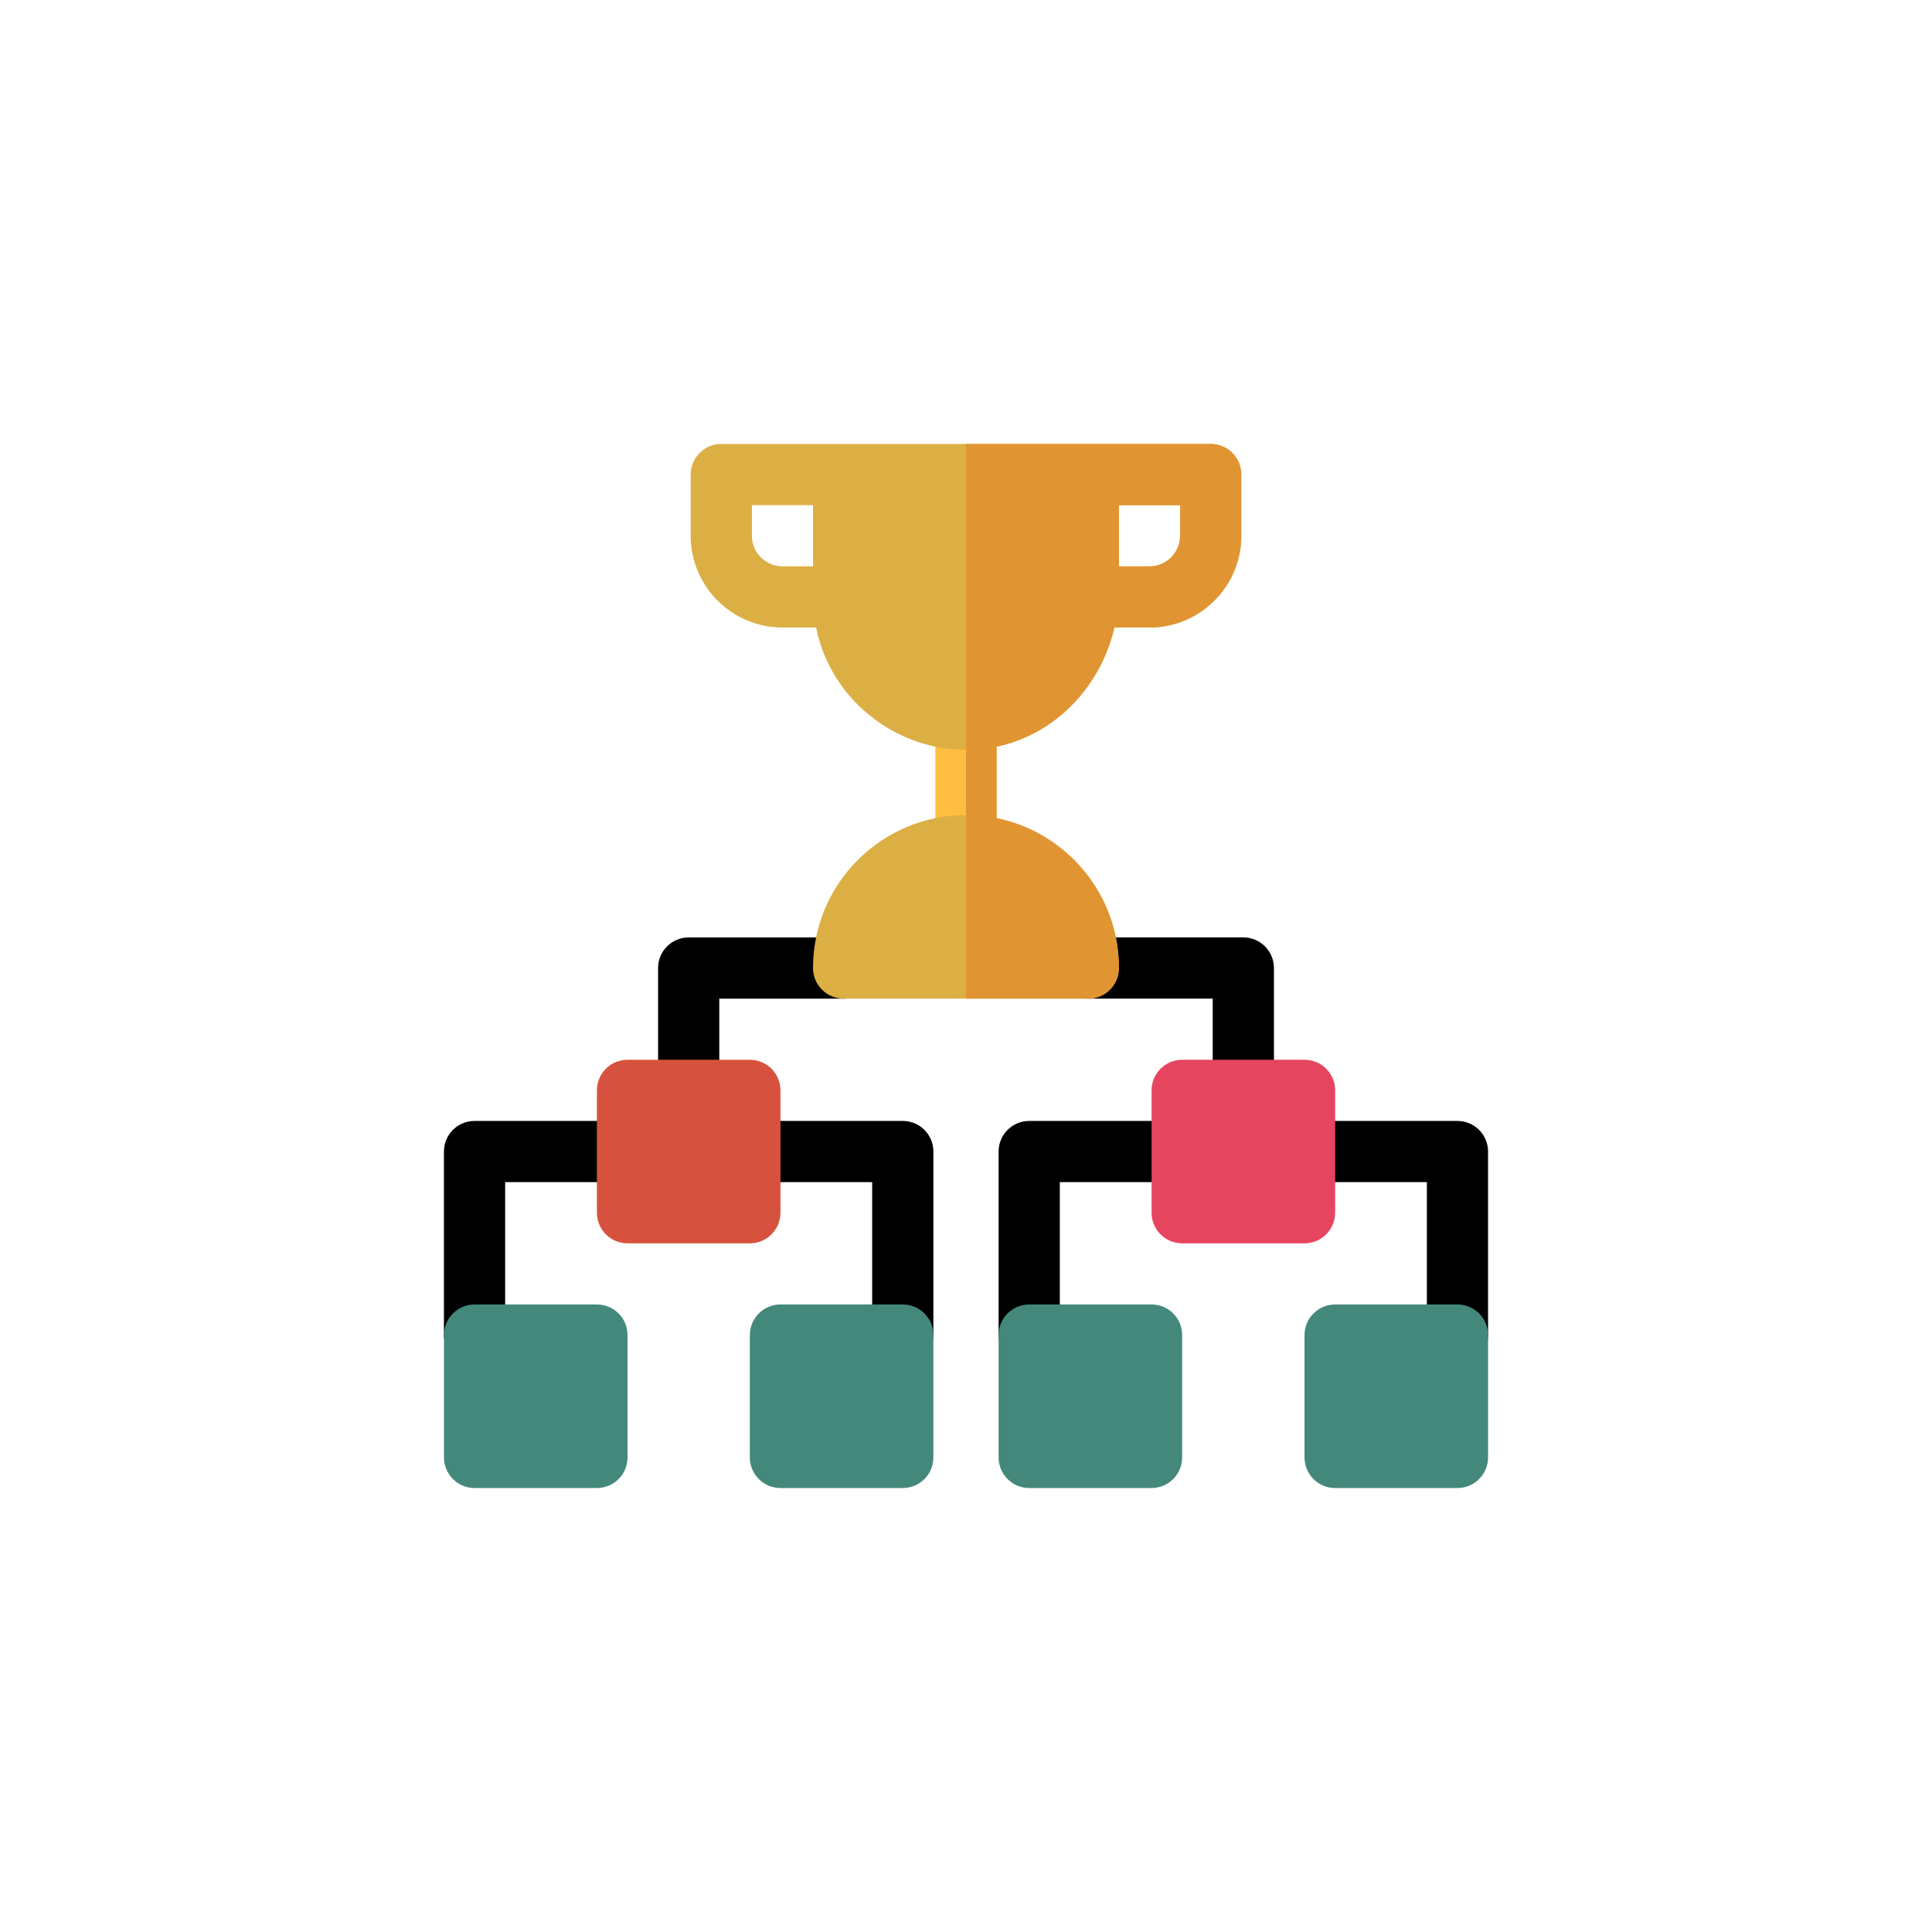
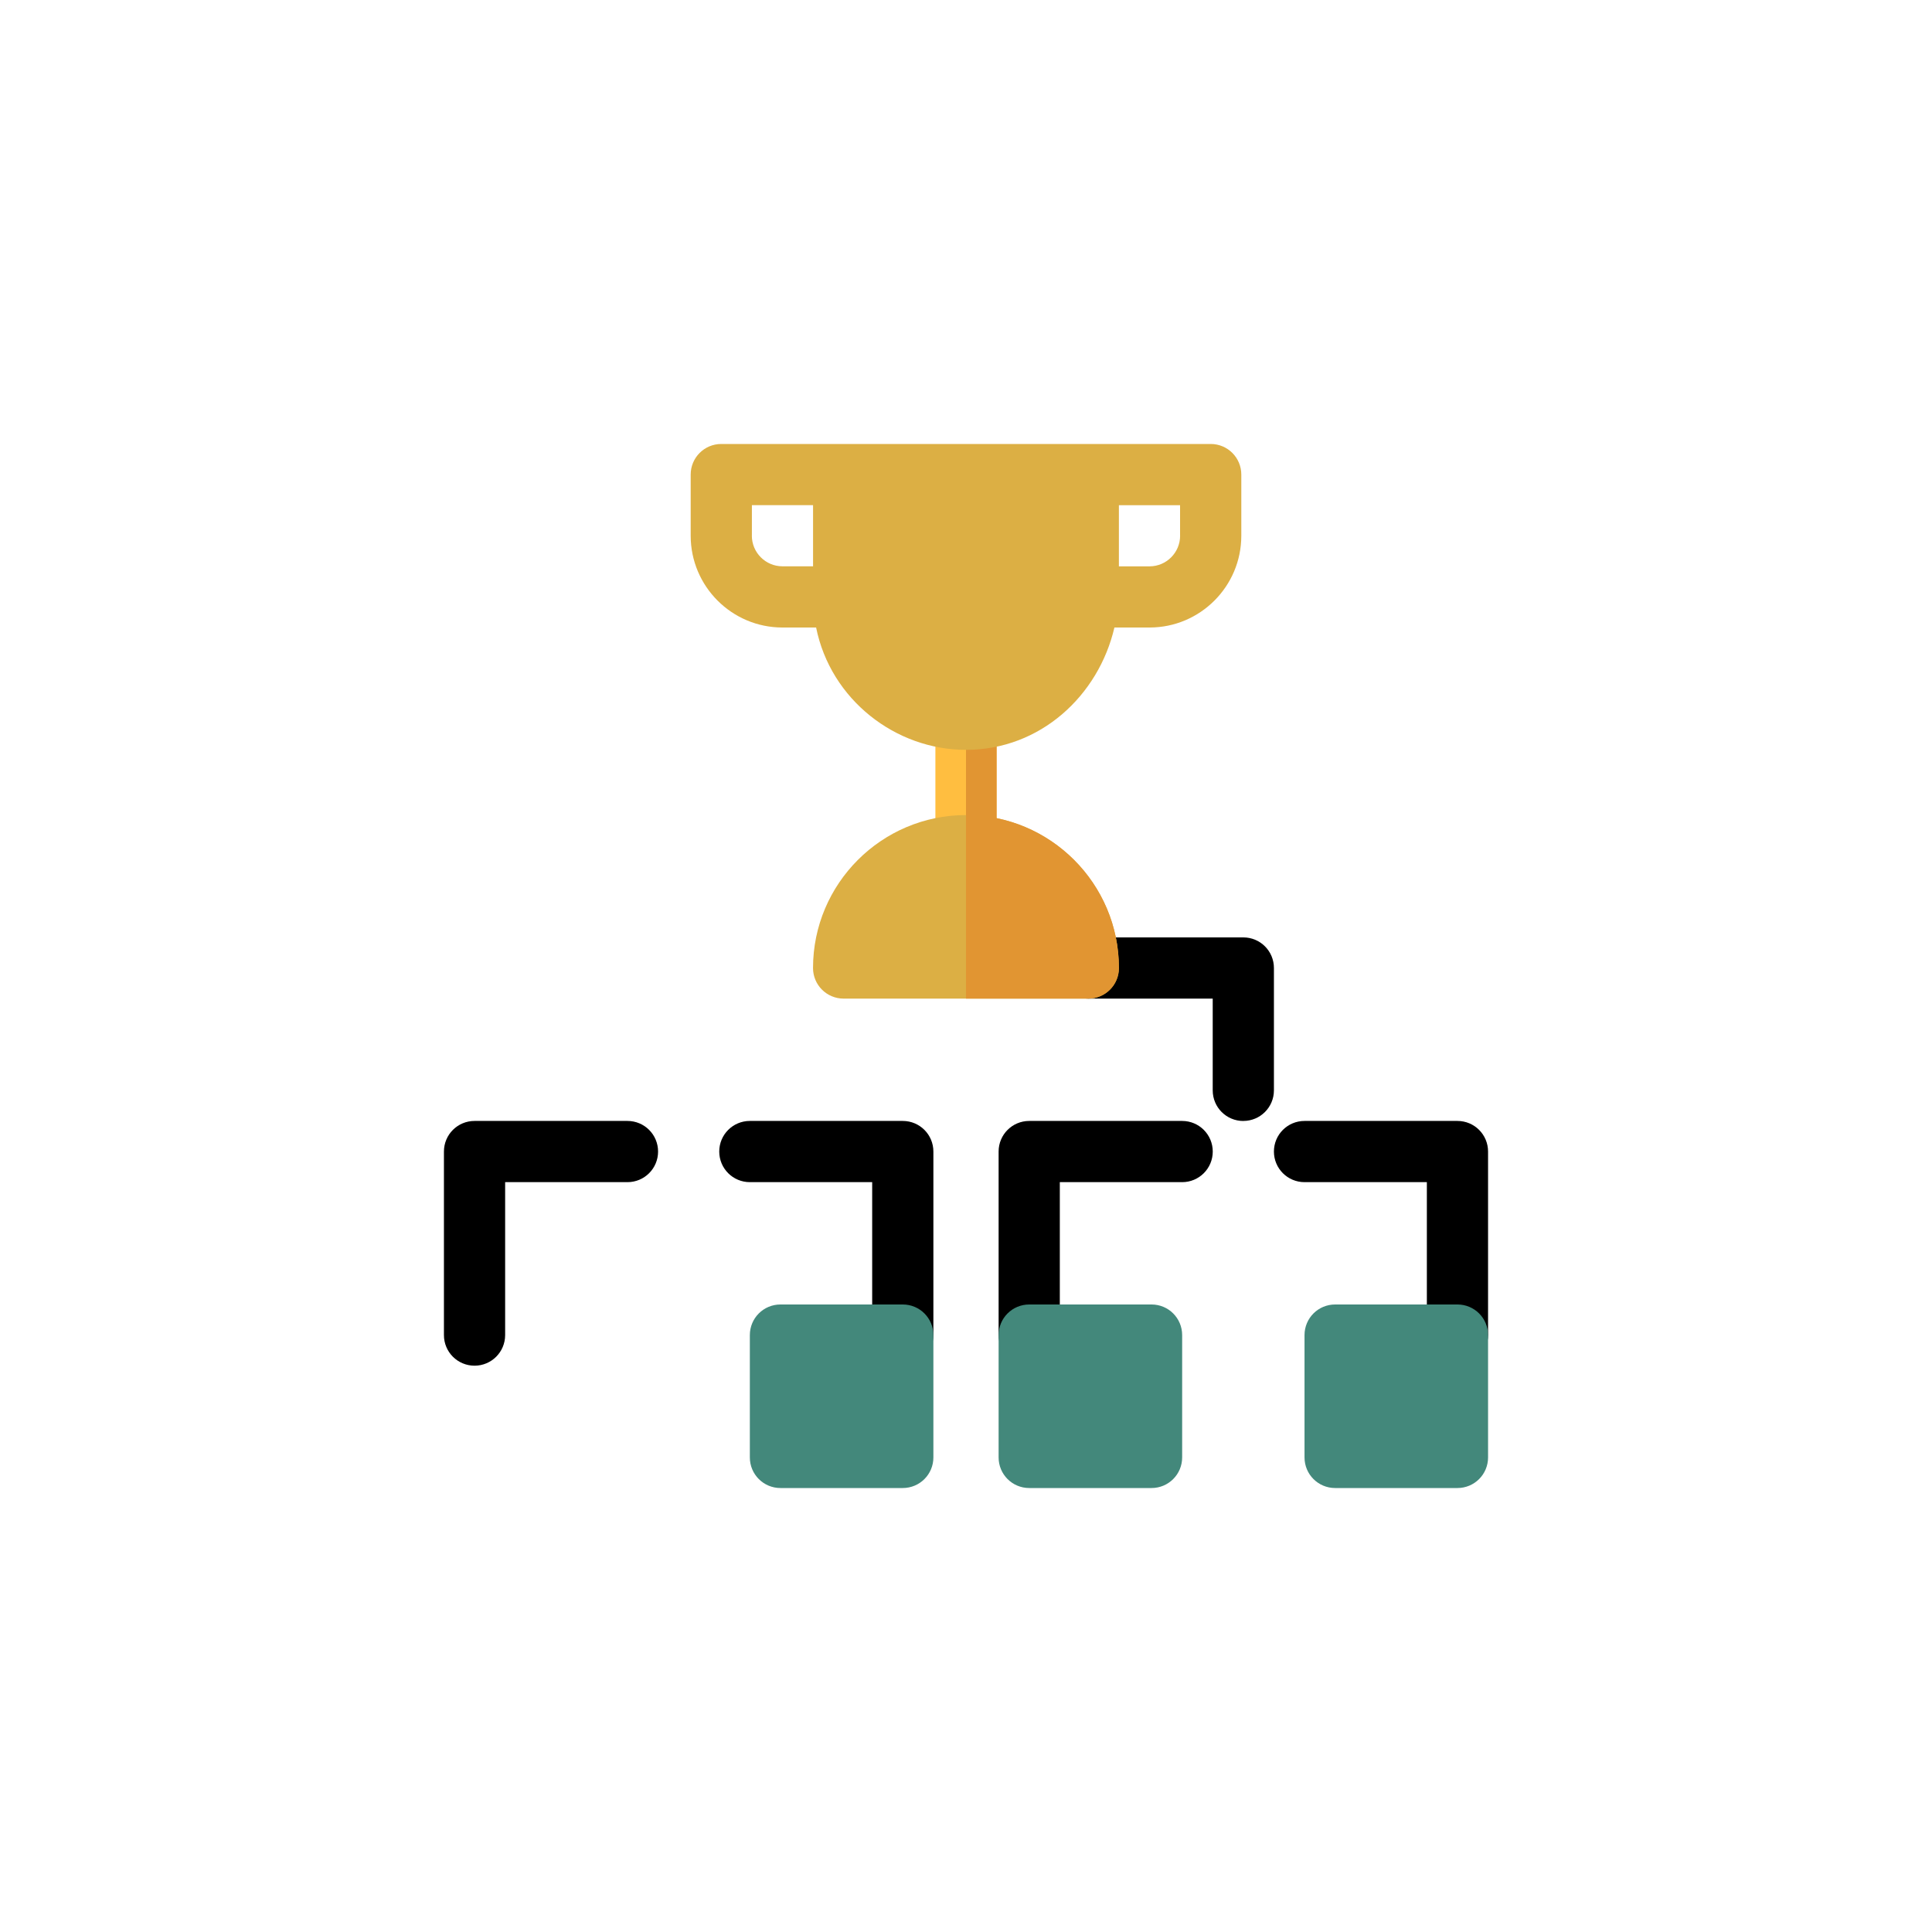
<svg xmlns="http://www.w3.org/2000/svg" id="Layer_1" viewBox="0 0 500 500">
  <defs>
    <style>.cls-1{fill:#e64560;}.cls-1,.cls-2,.cls-3,.cls-4,.cls-5,.cls-6,.cls-7,.cls-8{stroke-width:0px;}.cls-2{fill:#d7523e;}.cls-3{fill:none;}.cls-4{fill:#43887b;}.cls-5{fill:#dcaf44;}.cls-6{fill:#e19532;}.cls-7{fill:#ffbe40;}.cls-8{fill:#000;}</style>
  </defs>
  <path class="cls-7" d="M250,226.78c-4.38,0-7.92-3.54-7.92-7.92v-32.72c0-4.38,3.54-7.92,7.92-7.92s7.92,3.54,7.92,7.92v32.72c0,4.38-3.54,7.92-7.92,7.92Z" />
  <path class="cls-8" d="M377.19,353.44c-4.38,0-7.92-3.54-7.92-7.92v-39.58h-31.66c-4.38,0-7.92-3.54-7.92-7.92s3.54-7.92,7.92-7.92h39.58c4.38,0,7.92,3.54,7.92,7.92v47.5c0,4.38-3.54,7.92-7.92,7.92Z" />
  <path class="cls-8" d="M266.36,353.44c-4.38,0-7.92-3.54-7.92-7.92v-47.5c0-4.38,3.54-7.92,7.92-7.92h39.58c4.38,0,7.92,3.54,7.92,7.92s-3.54,7.92-7.92,7.92h-31.66v39.58c0,4.38-3.54,7.92-7.92,7.92Z" />
  <path class="cls-8" d="M321.77,290.11c-4.38,0-7.92-3.54-7.92-7.92v-23.75h-32.19c-4.38,0-7.92-3.54-7.92-7.92s3.54-7.92,7.92-7.92h40.11c4.38,0,7.92,3.54,7.92,7.92v31.66c0,4.38-3.54,7.92-7.92,7.92Z" />
  <path class="cls-8" d="M122.81,353.44c-4.38,0-7.92-3.54-7.92-7.92v-47.5c0-4.38,3.54-7.92,7.92-7.92h39.58c4.38,0,7.92,3.54,7.92,7.92s-3.54,7.92-7.92,7.92h-31.66v39.58c0,4.38-3.54,7.92-7.92,7.92Z" />
  <path class="cls-8" d="M233.64,353.44c-4.38,0-7.92-3.54-7.92-7.92v-39.58h-31.66c-4.38,0-7.92-3.54-7.92-7.92s3.54-7.92,7.92-7.92h39.58c4.38,0,7.92,3.54,7.92,7.92v47.5c0,4.38-3.54,7.92-7.92,7.92Z" />
-   <path class="cls-8" d="M178.23,290.11c-4.38,0-7.92-3.54-7.92-7.92v-31.66c0-4.38,3.54-7.92,7.92-7.92h40.11c4.38,0,7.92,3.54,7.92,7.92s-3.54,7.92-7.92,7.92h-32.19v23.75c0,4.38-3.54,7.92-7.92,7.92Z" />
  <path class="cls-5" d="M281.66,258.44h-63.33c-4.38,0-7.92-3.54-7.92-7.92,0-21.82,17.75-39.58,39.58-39.58s39.58,17.76,39.58,39.58c0,4.38-3.54,7.92-7.92,7.92Z" />
  <path class="cls-4" d="M377.19,385.1h-31.66c-4.38,0-7.92-3.54-7.92-7.92v-31.66c0-4.38,3.54-7.92,7.92-7.92h31.66c4.38,0,7.92,3.54,7.92,7.92v31.66c0,4.38-3.54,7.92-7.92,7.92Z" />
  <path class="cls-4" d="M298.02,385.1h-31.66c-4.38,0-7.92-3.54-7.92-7.92v-31.66c0-4.38,3.54-7.92,7.92-7.92h31.66c4.38,0,7.92,3.54,7.92,7.92v31.66c0,4.38-3.54,7.92-7.92,7.92Z" />
-   <path class="cls-1" d="M337.61,321.77h-31.66c-4.38,0-7.92-3.54-7.92-7.92v-31.66c0-4.38,3.54-7.92,7.92-7.92h31.66c4.38,0,7.92,3.54,7.92,7.92v31.66c0,4.38-3.54,7.92-7.92,7.92Z" />
-   <path class="cls-4" d="M154.48,385.1h-31.66c-4.38,0-7.92-3.54-7.92-7.92v-31.66c0-4.38,3.54-7.92,7.92-7.92h31.66c4.38,0,7.92,3.54,7.92,7.92v31.66c0,4.38-3.54,7.92-7.92,7.92Z" />
  <path class="cls-4" d="M233.64,385.1h-31.66c-4.38,0-7.92-3.54-7.92-7.92v-31.66c0-4.38,3.54-7.92,7.92-7.92h31.66c4.38,0,7.92,3.54,7.92,7.92v31.66c0,4.38-3.54,7.92-7.92,7.92Z" />
-   <path class="cls-2" d="M194.06,321.77h-31.66c-4.38,0-7.92-3.54-7.92-7.92v-31.66c0-4.38,3.54-7.92,7.92-7.92h31.66c4.38,0,7.92,3.54,7.92,7.92v31.66c0,4.38-3.54,7.92-7.92,7.92Z" />
  <path class="cls-6" d="M257.92,218.86v-32.72c0-4.38-3.54-7.92-7.92-7.92v48.55c4.38,0,7.92-3.54,7.92-7.92Z" />
  <path class="cls-6" d="M281.66,258.44c4.38,0,7.92-3.54,7.92-7.92,0-21.82-17.75-39.58-39.58-39.58v47.5h31.66Z" />
  <path class="cls-5" d="M313.33,114.9h-126.66c-4.38,0-7.92,3.54-7.92,7.92v15.83c0,13.1,10.65,23.75,23.75,23.75h8.71c3.76,18.66,20.54,31.66,38.79,31.66,19.29,0,34.32-14.09,38.41-31.66h9.09c13.1,0,23.75-10.65,23.75-23.75v-15.83c0-4.38-3.54-7.92-7.92-7.92ZM194.59,138.65v-7.92h15.83v15.83h-7.92c-4.36,0-7.92-3.55-7.92-7.92ZM305.41,138.65c0,4.37-3.56,7.92-7.92,7.92h-7.92v-15.83h15.83v7.92Z" />
-   <path class="cls-6" d="M288.41,162.39h9.09c13.1,0,23.75-10.65,23.75-23.75v-15.83c0-4.38-3.54-7.92-7.92-7.92h-63.33v79.16c19.29,0,34.32-14.09,38.41-31.66ZM289.58,130.73h15.83v7.92c0,4.37-3.56,7.92-7.92,7.92h-7.92v-15.83Z" />
  <rect class="cls-3" width="500" height="500" />
</svg>